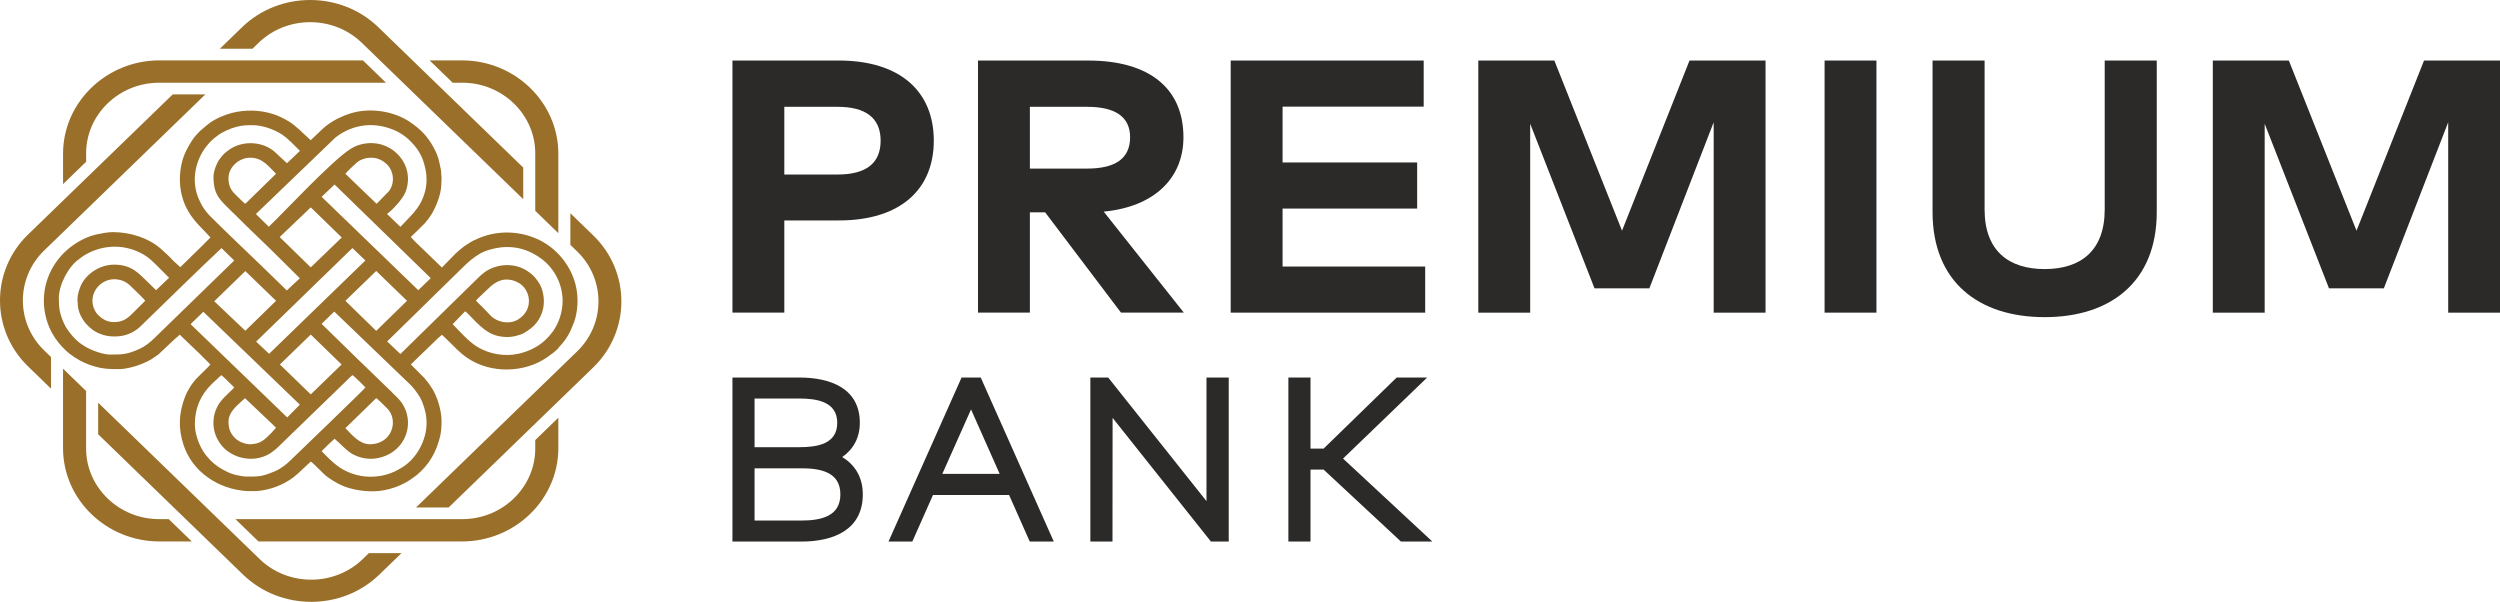
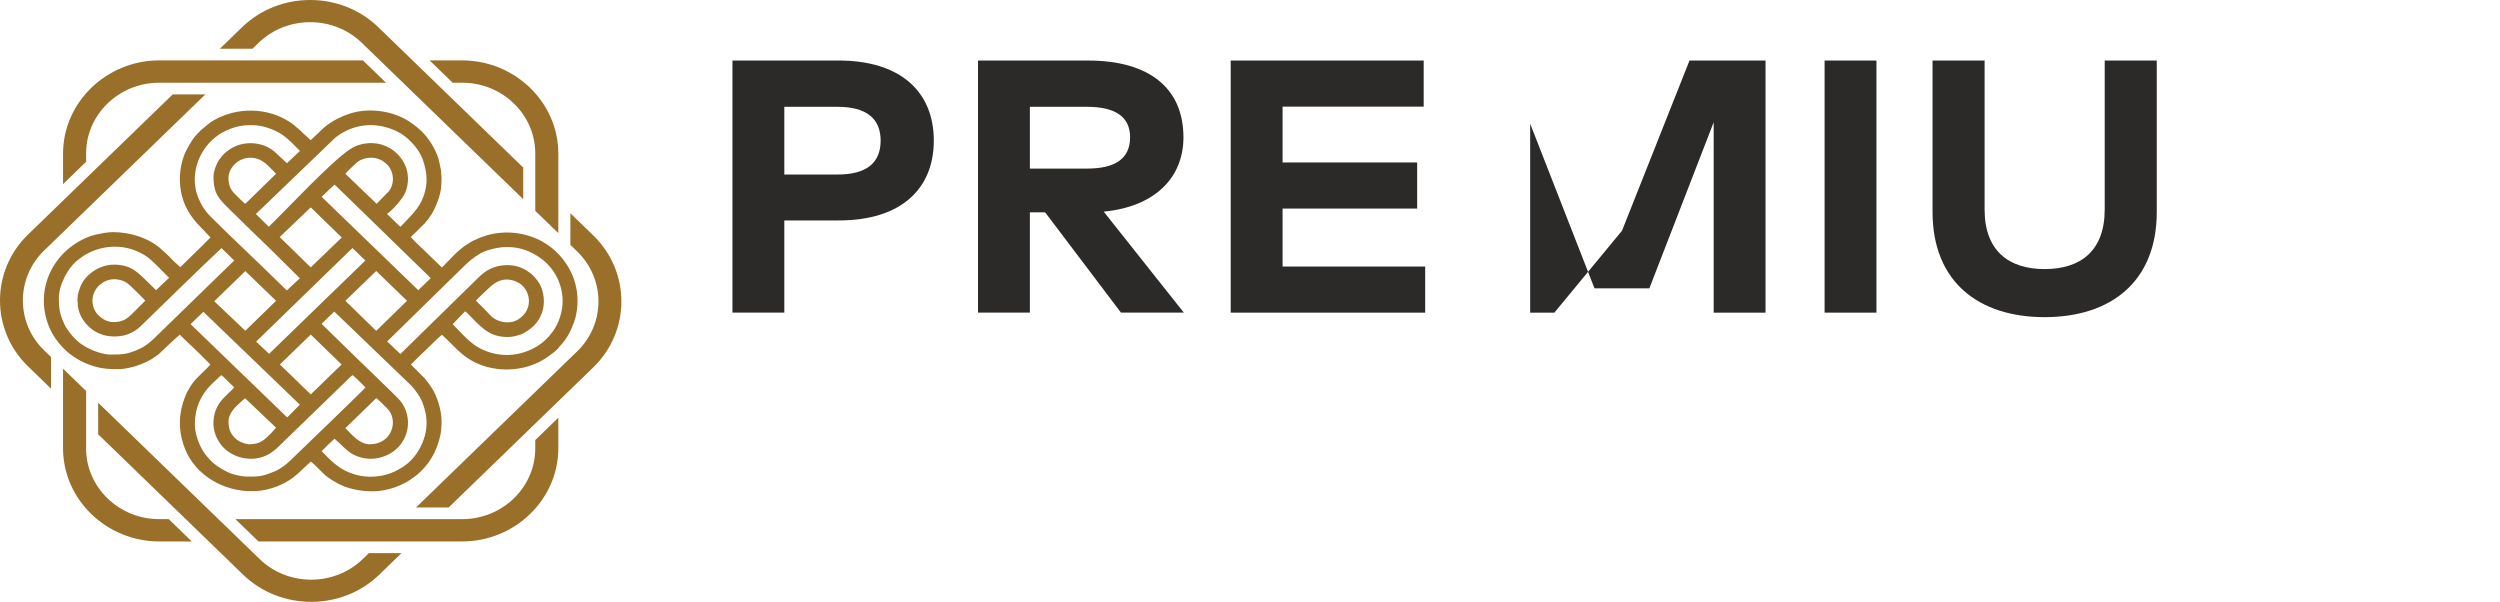
<svg xmlns="http://www.w3.org/2000/svg" width="162" height="39" viewBox="0 0 162 39" fill="none">
  <g clip-path="url(#clip0_70_40)">
    <path fill-rule="evenodd" clip-rule="evenodd" d="M1.82 15.195L11.191 6.118H13.305L2.86 16.234C1.023 18.013 1.023 20.925 2.86 22.704L3.306 23.136V25.183L1.82 23.744C-0.607 21.394 -0.607 17.546 1.82 15.195L1.82 15.195ZM11.685 17.313L11.24 16.909C11.022 16.664 10.657 16.324 10.402 16.103C9.628 15.43 8.468 15.041 7.308 15.041C7.02 15.041 6.595 15.116 6.322 15.175C6.031 15.238 5.755 15.329 5.49 15.452C3.292 16.475 2.238 18.93 3.196 21.214C3.395 21.689 3.716 22.157 4.073 22.52C4.224 22.675 4.459 22.908 4.671 23.038C4.743 23.082 4.769 23.11 4.834 23.152C5.245 23.422 5.665 23.616 6.16 23.754C6.75 23.92 7.144 23.918 7.736 23.918C8.107 23.918 8.689 23.773 9.027 23.644C9.375 23.512 9.771 23.331 10.037 23.129C10.125 23.061 10.175 23.038 10.26 22.972L11.237 22.052L11.649 21.689L11.928 21.957L12.308 22.322C12.311 22.325 12.316 22.329 12.319 22.332L12.707 22.703C12.84 22.813 12.967 22.959 13.09 23.078L13.386 23.372L13.631 23.617C13.582 23.695 13.245 24.028 13.161 24.102L12.813 24.449C12.49 24.761 12.164 25.264 11.992 25.709C11.587 26.76 11.54 27.741 11.885 28.806C12.459 30.585 14.15 31.708 16.023 31.824L16.661 31.819C17.515 31.747 18.351 31.43 19.014 30.928L19.313 30.679L20.136 29.91C20.352 30.038 20.916 30.693 21.241 30.925C21.661 31.225 22.127 31.487 22.651 31.634C23.145 31.773 23.62 31.838 24.162 31.838C25.084 31.838 26.14 31.462 26.833 30.909C26.898 30.857 26.939 30.837 26.992 30.793C27.806 30.13 28.291 29.264 28.524 28.255C28.597 27.94 28.613 27.59 28.613 27.266C28.613 26.558 28.29 25.574 27.955 25.107C27.905 25.038 27.863 24.966 27.813 24.892C27.71 24.737 27.604 24.641 27.498 24.494L26.624 23.616C26.958 23.283 27.291 22.969 27.631 22.641L28.38 21.915L28.639 21.693L29.046 22.082C29.469 22.491 29.795 22.868 30.316 23.217C31.808 24.215 33.98 24.174 35.446 23.157C35.65 23.015 36.052 22.729 36.198 22.538C36.234 22.491 36.218 22.5 36.259 22.452C36.279 22.429 36.298 22.413 36.322 22.389C36.681 22.002 36.953 21.54 37.139 21.023C37.195 20.867 37.236 20.797 37.281 20.622C37.465 19.89 37.477 19.131 37.284 18.4C36.925 17.034 35.857 15.833 34.476 15.354C34.348 15.309 34.208 15.261 34.071 15.225C33.337 15.032 32.573 15.015 31.832 15.176C31.427 15.265 31.077 15.402 30.702 15.579C30.613 15.621 30.536 15.663 30.458 15.716C30.312 15.817 30.142 15.905 30.001 16.02C29.791 16.19 29.579 16.357 29.398 16.556L28.638 17.336L26.857 15.617L26.619 15.355L26.985 15.008L27.523 14.472C27.69 14.288 27.853 14.068 27.973 13.87C28.263 13.388 28.57 12.61 28.596 12.006L28.612 11.57C28.621 11.455 28.588 11.368 28.591 11.254C28.599 11.022 28.513 10.77 28.477 10.559C28.419 10.221 28.275 9.886 28.116 9.588C27.702 8.818 27.25 8.369 26.546 7.895C26.485 7.853 26.443 7.822 26.38 7.786C25.282 7.144 23.805 6.966 22.586 7.389C21.933 7.617 21.324 7.942 20.838 8.415L20.136 9.083L19.77 8.752C19.501 8.491 19.326 8.326 19.037 8.094C18.781 7.888 18.466 7.716 18.163 7.573C18 7.497 17.811 7.425 17.656 7.378C16.812 7.12 15.893 7.097 15.034 7.317C14.511 7.451 13.983 7.681 13.553 7.996C13.497 8.036 13.449 8.077 13.399 8.118L12.975 8.474C12.82 8.624 12.598 8.871 12.479 9.051C12.177 9.507 11.928 9.971 11.794 10.503C11.589 11.316 11.606 12.197 11.879 12.992C12.233 14.024 12.922 14.621 13.298 15.023L13.636 15.386C13.017 16.031 12.319 16.677 11.684 17.312L11.685 17.313ZM7.158 22.978C6.664 22.978 5.954 22.709 5.553 22.477C5.45 22.418 5.392 22.374 5.295 22.313C4.9 22.065 4.366 21.44 4.153 20.972C3.875 20.36 3.812 19.982 3.812 19.326C3.812 18.446 4.436 17.253 5.144 16.775C5.25 16.703 5.295 16.652 5.386 16.594C6.528 15.866 7.932 15.775 9.146 16.407C9.652 16.671 9.911 16.962 10.279 17.32L10.957 17.999L10.114 18.804L9.561 18.264C8.97 17.692 8.517 17.149 7.394 17.149C6.455 17.149 5.574 17.759 5.24 18.504C5.129 18.753 5.024 19.098 5.019 19.367C5.015 19.554 5.035 19.528 5.035 19.637C5.035 20.229 5.356 20.778 5.69 21.099C5.868 21.271 6.047 21.43 6.311 21.556C6.581 21.686 6.854 21.765 7.158 21.792C7.861 21.854 8.416 21.676 8.851 21.358C8.95 21.286 9.039 21.214 9.147 21.106C10.881 19.43 12.594 17.73 14.353 16.078L15.179 16.879L10.002 21.914C9.716 22.191 9.433 22.432 9.001 22.625C8.246 22.962 7.946 22.976 7.157 22.976L7.158 22.978ZM8.52 20.374C8.281 20.612 8.025 20.792 7.668 20.851C7.041 20.953 6.623 20.709 6.279 20.323C6.216 20.252 6.182 20.18 6.134 20.09C6.046 19.923 5.991 19.704 5.99 19.492C5.987 18.681 6.757 17.949 7.678 18.119C8.183 18.213 8.386 18.461 8.648 18.713C8.753 18.815 9.384 19.418 9.409 19.492L8.521 20.373L8.52 20.374ZM18.612 27.051L12.351 21.006L13.176 20.203L19.43 26.221L18.612 27.051ZM15.896 30.881C15.808 30.881 15.601 30.84 15.52 30.825C15.138 30.757 14.918 30.679 14.571 30.5C14.21 30.314 13.885 30.087 13.604 29.797C13.565 29.758 13.549 29.724 13.508 29.682C12.99 29.154 12.627 28.209 12.627 27.495C12.627 26.433 13.01 25.576 13.729 24.879L14.333 24.311C14.424 24.343 14.877 24.816 14.974 24.906C15.028 24.956 15.14 25.054 15.174 25.111C15.067 25.259 14.589 25.646 14.31 26.001C13.77 26.687 13.676 27.649 14.076 28.429C14.334 28.932 14.708 29.281 15.229 29.512C16.052 29.877 17.046 29.781 17.722 29.22C17.8 29.155 17.863 29.122 17.933 29.052L22.471 24.654C22.546 24.582 22.776 24.333 22.857 24.308C22.965 24.391 23.631 25.036 23.677 25.111C23.617 25.218 19.122 29.541 18.78 29.872C18.54 30.104 18.145 30.403 17.832 30.531C16.938 30.897 16.84 30.881 15.896 30.881ZM17.761 18.019C17.479 17.744 17.209 17.483 16.927 17.21C15.853 16.173 14.635 15.024 13.598 13.985C13.421 13.807 13.188 13.499 13.066 13.277C13.017 13.189 12.982 13.104 12.935 13.008C12.375 11.863 12.59 10.482 13.383 9.471C13.649 9.131 13.82 8.996 14.154 8.747C14.299 8.639 14.535 8.511 14.698 8.442C14.805 8.397 14.902 8.354 15.014 8.314C15.125 8.275 15.225 8.246 15.342 8.214C15.705 8.117 16.004 8.111 16.368 8.111C17.078 8.111 17.992 8.451 18.538 8.913C18.658 9.015 18.741 9.089 18.848 9.193L19.438 9.776L18.595 10.577L18.059 10.081C17.868 9.896 17.736 9.761 17.491 9.615C16.705 9.145 15.618 9.167 14.87 9.689C14.552 9.912 14.452 10.011 14.222 10.324C14.031 10.583 13.833 11.111 13.833 11.448C13.833 12.676 14.278 12.966 15.081 13.772C15.159 13.836 15.217 13.882 15.277 13.957L16.027 14.7C16.14 14.811 16.07 14.714 16.222 14.887L17.551 16.17L19.43 18.031L18.586 18.82L17.762 18.02L17.761 18.019ZM16.154 28.788C15.988 28.788 15.745 28.702 15.609 28.646C15.52 28.609 15.472 28.566 15.395 28.52C15.3 28.461 15.293 28.445 15.221 28.377C14.905 28.072 14.806 27.724 14.806 27.309C14.806 26.808 15.222 26.391 15.547 26.1C15.657 26.001 15.765 25.9 15.876 25.802L17.889 27.714L17.565 28.075C17.134 28.492 16.888 28.788 16.154 28.788ZM15.897 21.433L13.884 19.522L15.897 17.566L17.889 19.492L15.897 21.433ZM15.897 13.204C15.811 13.173 15.321 12.665 15.215 12.564C14.926 12.287 14.806 11.977 14.806 11.531C14.806 10.868 15.449 10.22 16.219 10.22C17.006 10.22 17.389 10.768 17.889 11.261L15.897 13.204ZM17.418 14.696L16.582 13.868L21.736 8.912C22.884 8.016 24.32 7.862 25.662 8.483C25.922 8.603 26.25 8.822 26.425 8.987C26.891 9.423 27.244 9.85 27.446 10.488C27.684 11.24 27.724 11.934 27.458 12.69C27.151 13.559 26.569 14.026 25.945 14.699L25.077 13.863C25.457 13.599 26.101 12.875 26.266 12.468C26.509 11.865 26.497 11.202 26.215 10.621C25.894 9.959 25.232 9.425 24.429 9.303C23.764 9.202 23.164 9.368 22.727 9.642C21.528 10.393 18.572 13.579 17.417 14.695L17.418 14.696ZM17.439 22.926L16.597 22.137L22.836 16.073L23.677 16.88L17.439 22.926ZM20.137 25.557L18.137 23.618L20.137 21.679L22.135 23.618L20.137 25.557ZM20.137 17.326L18.124 15.361L20.137 13.437L22.145 15.39L20.137 17.326ZM27.642 27.412C27.642 28.525 26.996 29.724 26.048 30.294C25.709 30.498 25.462 30.631 25.026 30.756C24.621 30.873 24.142 30.919 23.671 30.877C23.249 30.84 22.839 30.716 22.498 30.562C21.801 30.246 21.36 29.757 20.84 29.237L21.253 28.824L21.68 28.431L21.93 28.655C22.176 28.877 22.519 29.252 22.866 29.437C23.562 29.809 24.338 29.824 25.06 29.503C26.372 28.919 26.841 27.328 26.058 26.139C25.918 25.927 25.718 25.723 25.529 25.552L25.352 25.371C23.846 23.912 22.33 22.459 20.84 20.985L21.659 20.188L26.284 24.634C26.423 24.769 26.573 24.901 26.701 25.041C26.928 25.293 27.229 25.715 27.352 26.026C27.518 26.447 27.642 26.885 27.642 27.412ZM27.104 18.805L20.841 12.753L21.679 11.956L27.913 18.023L27.104 18.805ZM24.403 13.206L22.381 11.261C22.434 11.171 22.957 10.677 23.071 10.576C23.329 10.345 23.662 10.218 24.079 10.22C24.497 10.221 24.834 10.426 25.052 10.629C25.529 11.076 25.601 11.863 25.202 12.39L24.403 13.206ZM23.971 28.787C23.287 28.787 22.812 28.176 22.38 27.744L24.378 25.8C24.427 25.799 25.009 26.385 25.084 26.458C25.861 27.226 25.405 28.787 23.971 28.787ZM22.38 19.492L24.378 17.559L26.375 19.492L24.378 21.441L22.38 19.492ZM25.088 22.125C26.675 20.574 28.257 19.017 29.845 17.466C30.006 17.311 30.34 16.979 30.524 16.838C30.911 16.54 31.185 16.339 31.728 16.18C32.965 15.821 34.066 16.027 35.065 16.755C35.942 17.394 36.469 18.454 36.457 19.535C36.449 20.251 36.197 20.968 35.819 21.487C35.655 21.712 35.53 21.847 35.324 22.045C34.876 22.472 34.224 22.789 33.58 22.927C32.687 23.118 31.738 22.944 30.985 22.508C30.385 22.161 29.825 21.509 29.334 21.007L30.138 20.172C30.421 20.343 31.138 21.352 31.956 21.673C32.377 21.84 32.914 21.892 33.395 21.777C33.905 21.655 34.031 21.544 34.377 21.296C34.548 21.172 34.761 20.942 34.877 20.762C35.265 20.154 35.334 19.489 35.137 18.801C35.02 18.391 34.745 18.042 34.495 17.804C34.416 17.728 34.352 17.691 34.268 17.63C34.169 17.556 34.126 17.532 34.011 17.466C33.403 17.119 32.611 17.097 31.963 17.341C31.501 17.515 31.239 17.756 30.97 18.017L25.945 22.939L25.088 22.125ZM30.846 19.471C30.894 19.398 31.508 18.831 31.627 18.714C32.072 18.283 32.549 17.966 33.287 18.186C33.399 18.219 33.453 18.25 33.554 18.3C34.373 18.701 34.651 20.062 33.546 20.717C33.005 21.038 32.235 20.89 31.806 20.468L31.427 20.069C31.355 19.997 31.303 19.942 31.229 19.866C31.123 19.757 30.924 19.591 30.846 19.47L30.846 19.471ZM10.328 3.913H23.517L25.012 5.361H10.305C7.707 5.361 5.581 7.42 5.581 9.936V10.483L4.086 11.931V9.958C4.086 6.633 6.894 3.913 10.328 3.913ZM27.837 3.913H29.939C33.371 3.913 36.18 6.633 36.18 9.958V15.109L34.685 13.661V9.935C34.685 7.419 32.559 5.36 29.962 5.36H29.332L27.837 3.913ZM36.18 27.069V29.041C36.18 32.366 33.372 35.086 29.939 35.086H16.749L15.254 33.639H29.962C32.559 33.639 34.685 31.58 34.685 29.063V28.517L36.18 27.069ZM12.428 35.086H10.327C6.894 35.086 4.085 32.366 4.085 29.041V23.891L5.58 25.338V29.064C5.58 31.58 7.706 33.639 10.304 33.639H10.933L12.428 35.086ZM6.361 26.094L16.825 36.228C18.662 38.008 21.668 38.008 23.505 36.228L23.904 35.842H26.018L24.578 37.236C22.151 39.587 18.179 39.587 15.751 37.236L6.361 28.141V26.094ZM14.247 3.158L15.687 1.763C18.114 -0.588 22.086 -0.588 24.514 1.763L33.905 10.858V12.906L23.441 2.771C21.604 0.992 18.598 0.992 16.76 2.771L16.361 3.158H14.247ZM36.96 13.818L38.445 15.257C40.872 17.607 40.872 21.454 38.445 23.806L29.073 32.883H26.959L37.403 22.766C39.24 20.987 39.24 18.076 37.403 16.296L36.959 15.866L36.96 13.818Z" fill="#996F29" />
    <path d="M50.824 6.921V11.308H54.282C56.113 11.308 57.065 10.585 57.065 9.115C57.065 7.657 56.113 6.922 54.282 6.922L50.824 6.921ZM50.824 14.284V20.258H47.462V3.922H54.342C58.365 3.922 60.51 5.953 60.51 9.114C60.51 12.254 58.365 14.284 54.366 14.284L50.824 14.284Z" fill="#2B2A29" />
    <path d="M66.736 6.922V10.924H70.447C72.277 10.924 73.23 10.271 73.23 8.894C73.23 7.541 72.23 6.922 70.447 6.922H66.736ZM70.507 3.923C74.531 3.923 76.687 5.767 76.687 8.893C76.687 11.577 74.76 13.409 71.519 13.712L76.712 20.258H72.64L67.724 13.758H66.736V20.258H63.374V3.922H70.506L70.507 3.923Z" fill="#2B2A29" />
    <path d="M92.352 20.259H79.749V3.923H92.255V6.91H83.111V10.528H91.832V13.515H83.111V17.272H92.352V20.259Z" fill="#2B2A29" />
-     <path d="M114.407 20.259H111.046V7.925L106.879 18.684H103.324L99.156 8.019V20.259H95.794V3.923H100.722L105.107 14.949L109.48 3.923H114.407V20.259Z" fill="#2B2A29" />
+     <path d="M114.407 20.259H111.046V7.925L106.879 18.684H103.324L99.156 8.019V20.259H95.794H100.722L105.107 14.949L109.48 3.923H114.407V20.259Z" fill="#2B2A29" />
    <path d="M121.594 20.259H118.233V3.923H121.594V20.259Z" fill="#2B2A29" />
    <path d="M139.758 13.737C139.758 18.252 136.782 20.551 132.494 20.551C128.204 20.551 125.229 18.252 125.229 13.737V3.924H128.602V13.574C128.602 16.257 130.169 17.436 132.494 17.436C134.819 17.436 136.385 16.258 136.385 13.574V3.924H139.758V13.737Z" fill="#2B2A29" />
-     <path d="M162.003 20.259H158.643V7.925L154.473 18.684H150.919L146.751 8.019V20.259H143.39V3.923H148.317L152.702 14.949L157.077 3.923H162.003V20.259Z" fill="#2B2A29" />
-     <path fill-rule="evenodd" clip-rule="evenodd" d="M54.575 29.618C55.421 30.128 55.91 30.946 55.91 32.035C55.91 34.324 54.026 35.093 51.934 35.093H47.462V24.464H51.798C53.813 24.464 55.717 25.163 55.717 27.402C55.717 28.363 55.295 29.118 54.575 29.618ZM48.896 25.824V28.978H51.783C52.951 28.978 54.253 28.781 54.253 27.401C54.253 26.029 52.945 25.824 51.783 25.824H48.896ZM48.896 30.346V33.731H51.914C53.165 33.731 54.456 33.482 54.456 32.035C54.456 30.582 53.169 30.346 51.914 30.346H48.896ZM65.388 32.075H60.458L59.119 35.092H57.575L62.31 24.463H63.551L68.285 35.092H66.728L65.388 32.075ZM61.062 30.706H64.778L62.923 26.531L61.062 30.706ZM72.096 27.078L72.089 35.092H70.655V24.462H71.81L78.18 32.473V24.462H79.622V35.092H78.468L72.096 27.078ZM85.77 30.429H84.921V35.091H83.487V24.462H84.921V29.068H85.772L90.506 24.462H92.483L87.03 29.715L92.815 35.091H90.779L85.77 30.429Z" fill="#2B2A29" />
  </g>
  <defs>
    <clipPath id="clip0_70_40">
      <rect width="162" height="39" fill="white" />
    </clipPath>
  </defs>
</svg>